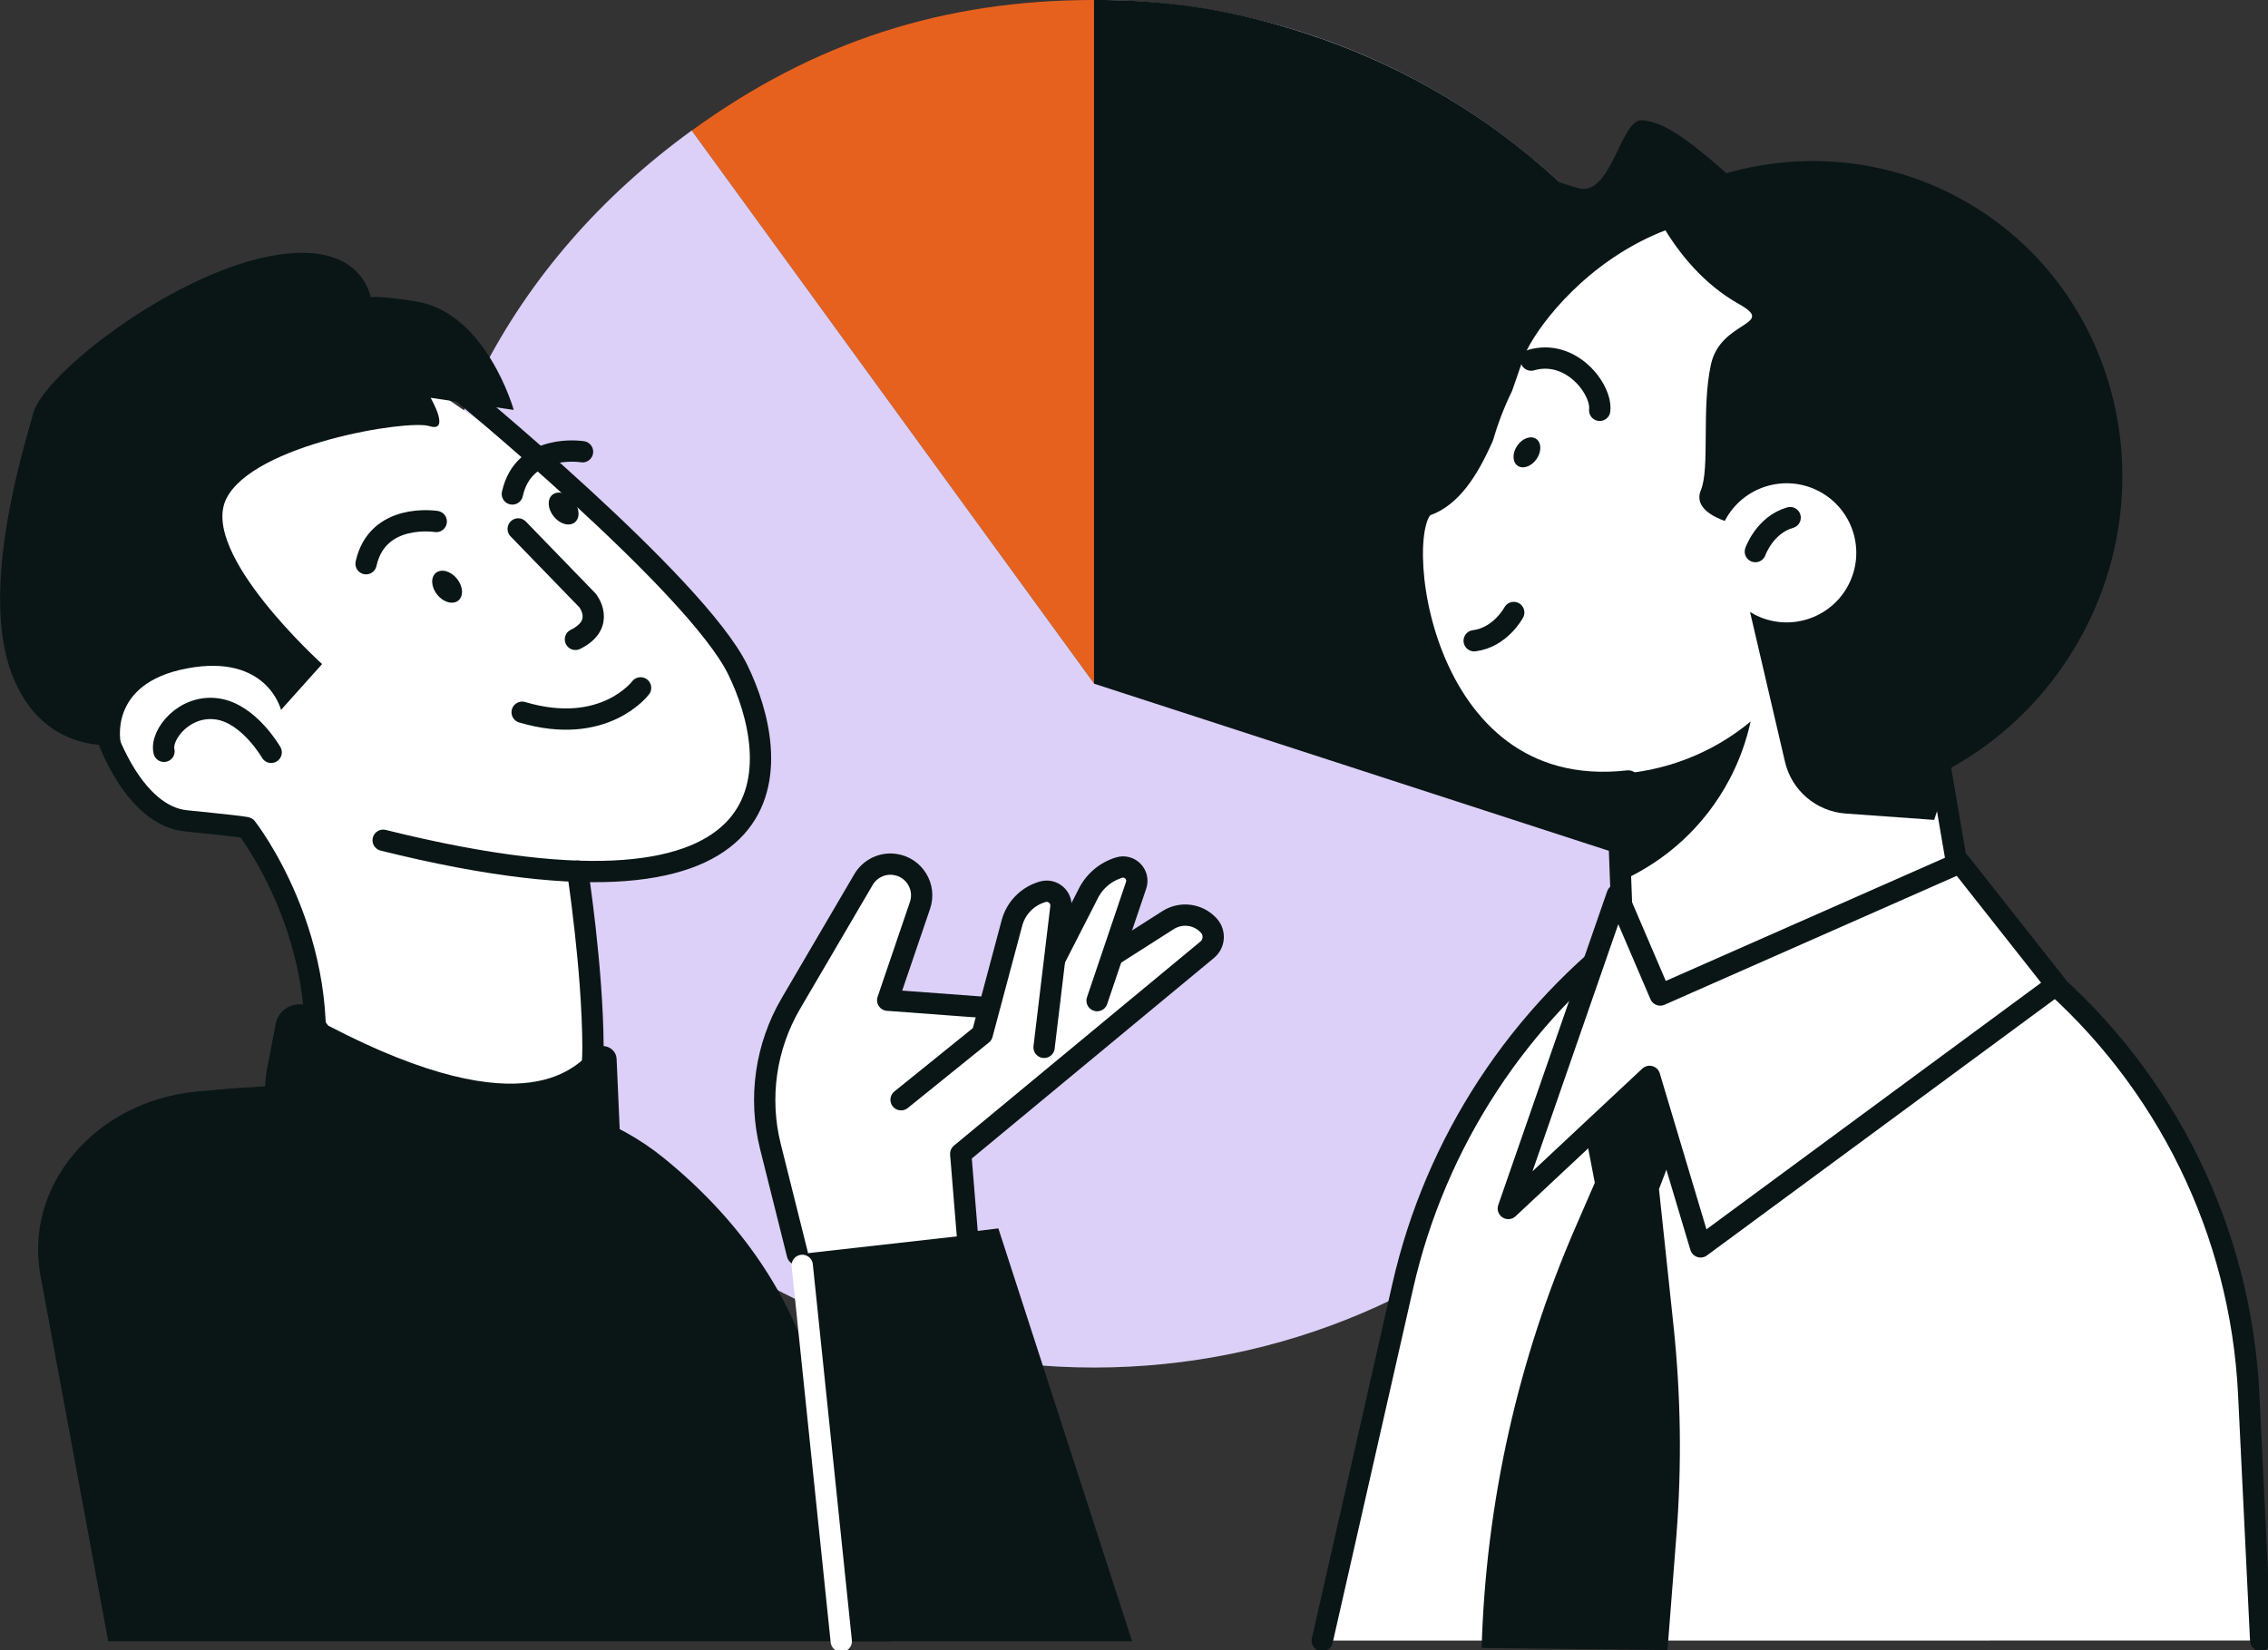
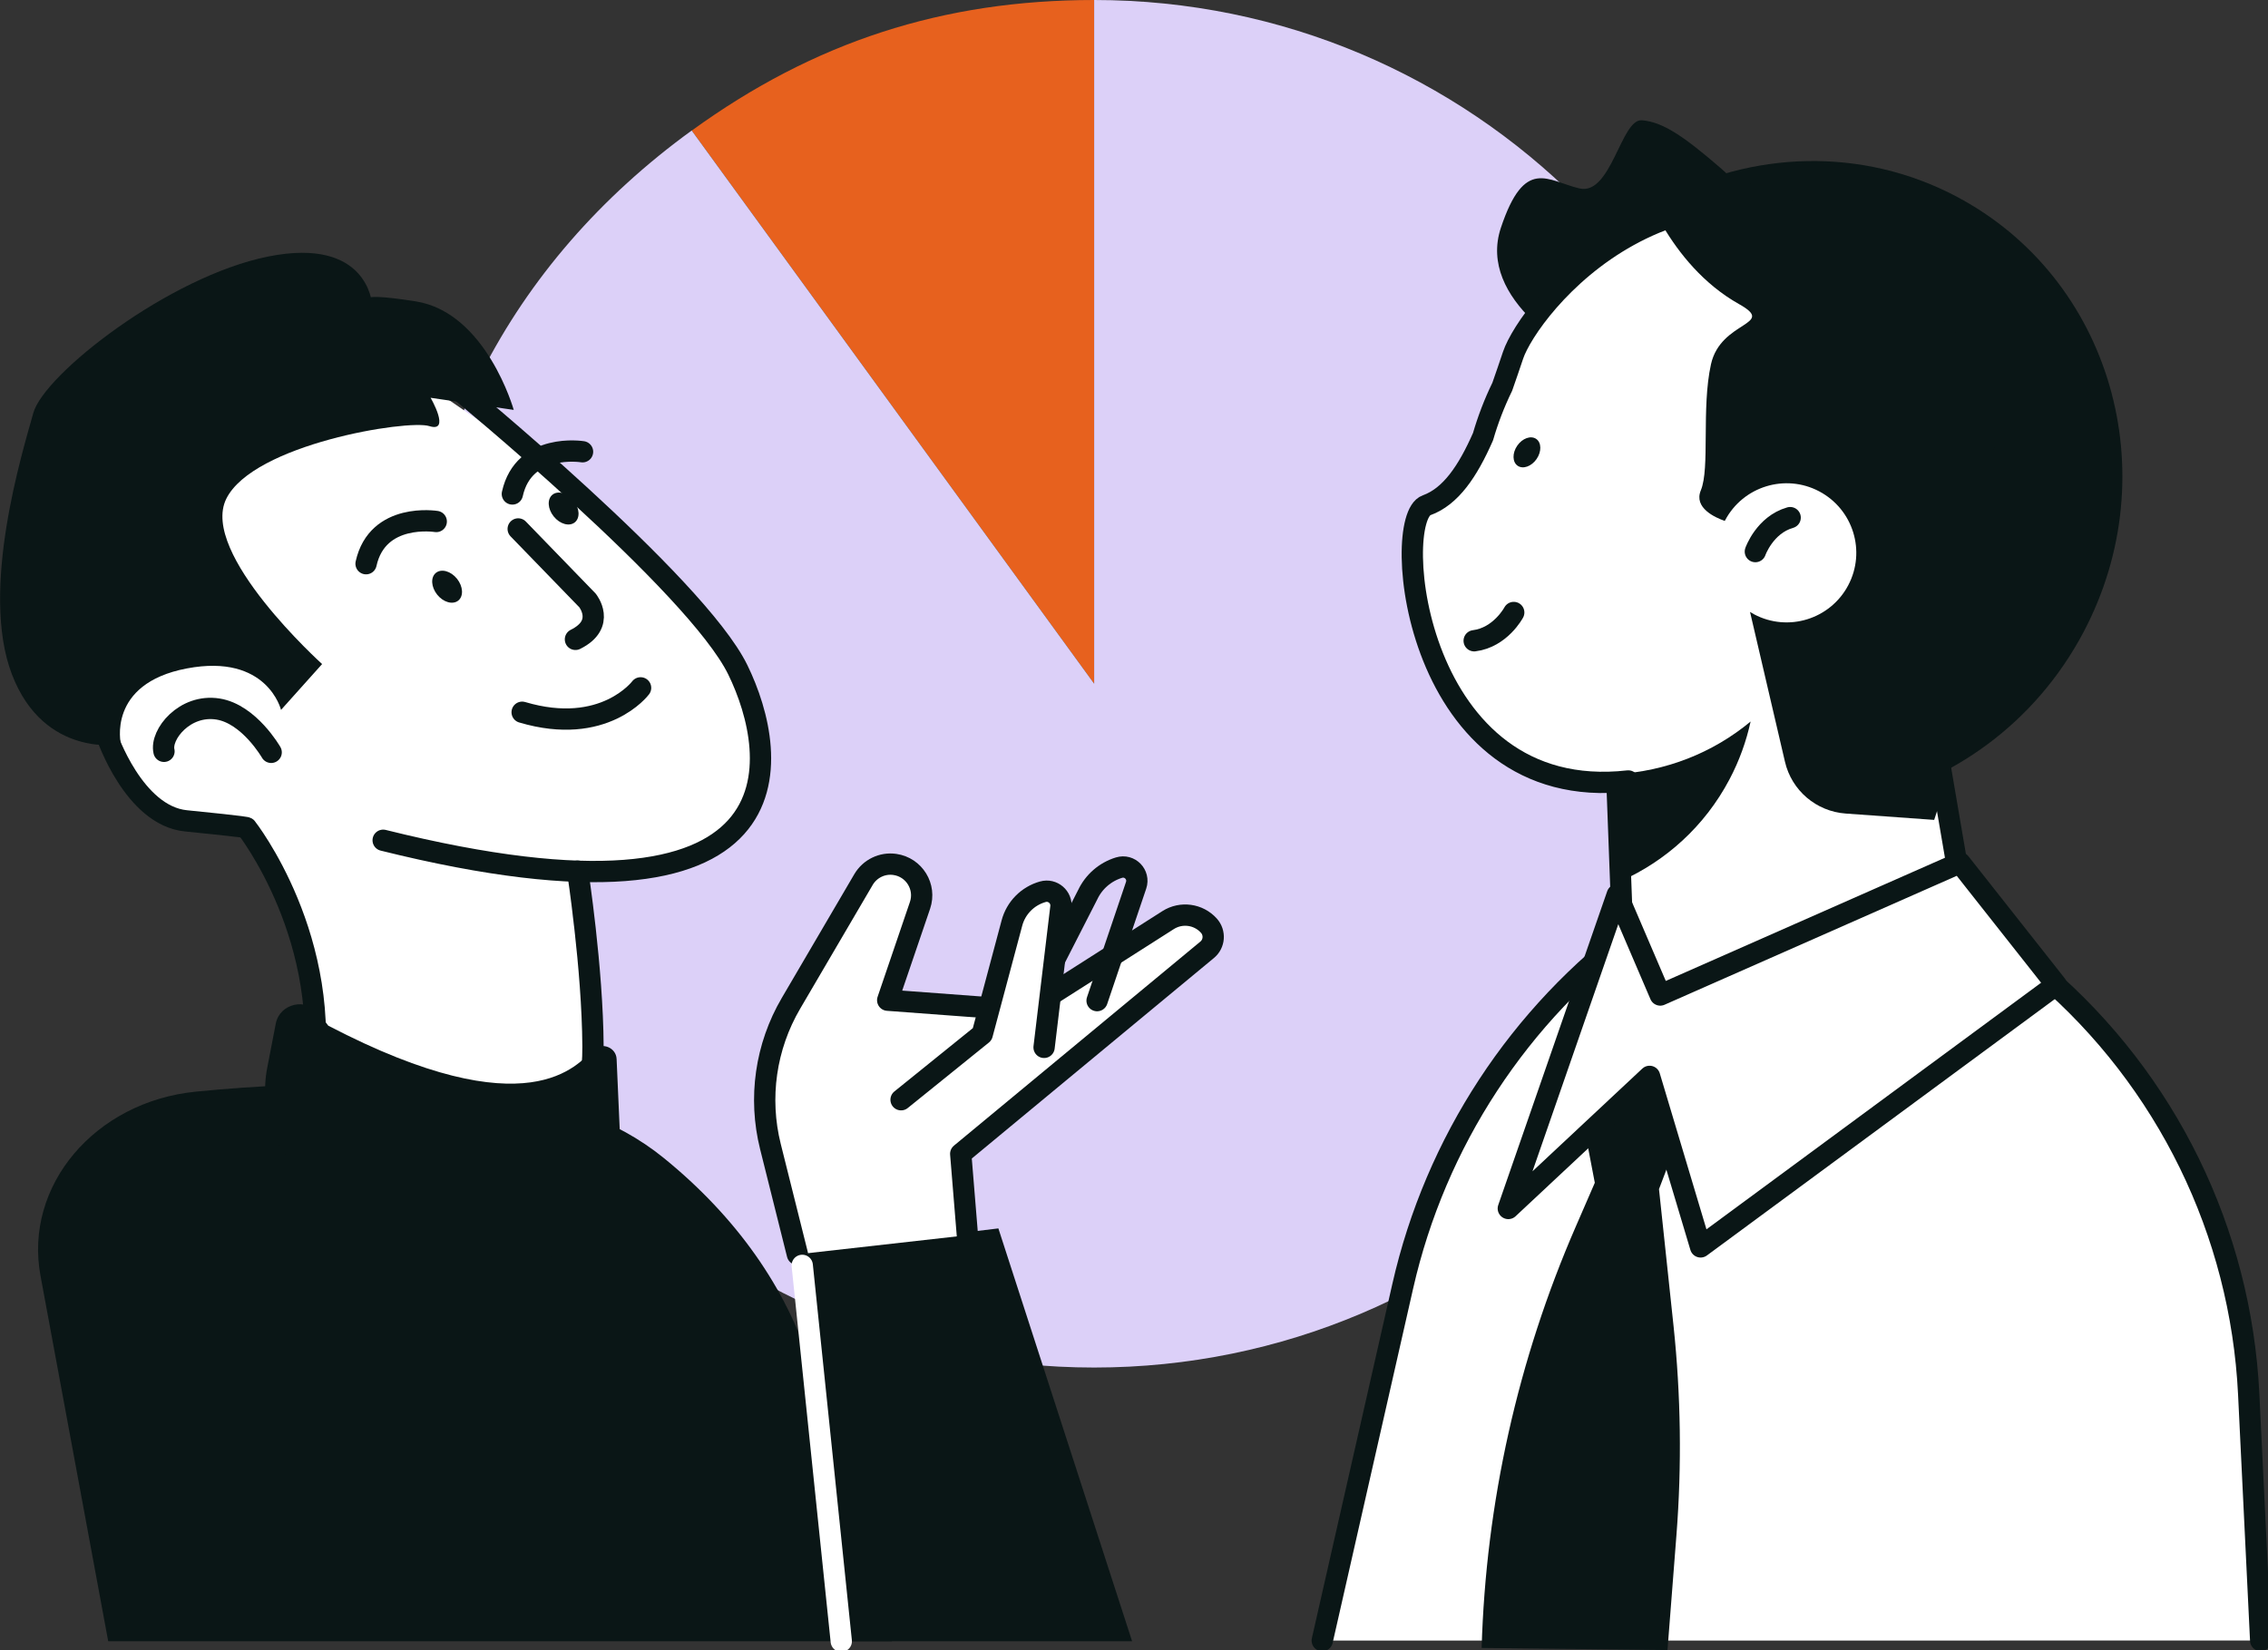
<svg xmlns="http://www.w3.org/2000/svg" width="213" height="155" viewBox="0 0 213 155" fill="none">
  <rect x="0" y="0" width="213" height="155" fill="#333333" stroke="none" />
  <g clip-path="url(#clip0_362_470)">
    <path d="M102.758 64.217L64.967 12.264C76.461 3.93 88.559 0 102.758 0V64.217Z" fill="#E7611E" />
    <path d="M102.758 64.217V0C138.256 0 167.045 28.747 167.045 64.217C167.045 99.686 138.256 128.448 102.758 128.448C67.26 128.448 38.464 99.68 38.464 64.217C38.464 42.932 47.733 24.769 64.96 12.258L102.758 64.217Z" fill="#DCD0F8" />
-     <path d="M102.751 64.217L163.887 84.068C174.859 50.334 156.375 14.103 122.615 3.135C115.858 0.94 109.844 -0.007 102.744 -0.007V64.21L102.751 64.217Z" fill="#0A1616" />
    <path d="M106.322 154.156L93.763 115.38L74.806 117.665L78.232 154.156H106.322Z" fill="#0A1616" />
    <path d="M212.313 154.088L211.187 130.931C210.446 115.717 203.484 101.477 191.921 91.545L184.004 84.747L153.862 87.031C142.671 95.269 134.816 107.259 131.74 120.806L124.18 154.095" fill="white" />
    <path d="M212.313 154.088L211.187 130.931C210.446 115.717 203.484 101.477 191.921 91.545L184.004 84.747L153.862 87.031C142.671 95.269 134.816 107.259 131.74 120.806L124.18 154.095" stroke="#0A1616" stroke-width="2" stroke-linecap="round" stroke-linejoin="round" />
    <path d="M150.079 94.563L147.971 101.676L149.777 111.094L147.992 115.202C142.547 127.714 139.546 141.151 139.148 154.787L156.602 154.986L157.446 144.155C157.954 137.625 157.858 131.061 157.172 124.552L155.805 111.69L161.223 97.457L155.503 94.247L150.086 94.549L150.079 94.563Z" fill="#0A1616" />
    <path d="M185.886 93.493L152.688 95.722L151.514 64.306L180.709 63.223L185.886 93.493Z" fill="white" stroke="#0A1616" stroke-width="2" stroke-linecap="round" stroke-linejoin="round" />
    <path d="M168.775 24.406C168.775 24.406 154.954 36.19 151.288 34.797C147.621 33.405 138.723 28.116 140.954 21.401C143.192 14.693 145.335 16.991 148.328 17.697C151.322 18.404 152.235 11.14 154.199 11.297C156.162 11.455 158.099 12.772 161.614 15.804C165.13 18.829 168.769 24.406 168.769 24.406H168.775Z" fill="#0A1616" />
    <path d="M173.692 74.808C180.372 72.579 186.298 67.798 189.909 60.98C197.201 47.199 192.12 30.613 178.93 23.253C157.282 11.181 143.57 29.008 142.101 33.364C141.757 34.386 141.421 35.374 141.085 36.327C140.336 37.864 139.739 39.428 139.279 41.012C137.837 44.291 136.23 46.651 133.971 47.46C130.511 48.701 132.777 75.624 152.922 73.354" fill="white" />
    <path d="M173.692 74.808C180.372 72.579 186.298 67.798 189.909 60.98C197.201 47.199 192.12 30.613 178.93 23.253C157.282 11.181 143.57 29.008 142.101 33.364C141.757 34.386 141.421 35.374 141.085 36.327C140.336 37.864 139.739 39.428 139.279 41.012C137.837 44.291 136.23 46.651 133.971 47.46C130.511 48.701 132.777 75.624 152.922 73.354" stroke="#0A1616" stroke-width="2" stroke-linecap="round" stroke-linejoin="round" />
    <path d="M183.757 18.465C174.831 13.753 164.519 14.199 156.06 18.719C158.717 19.316 161.326 20.242 163.825 21.559C180.778 30.517 186.339 53.221 176.246 72.284C175.683 73.34 175.086 74.362 174.454 75.35C183.153 73.6 191.104 68.003 195.663 59.395C203.573 44.448 198.245 26.12 183.751 18.465H183.757Z" fill="#0A1616" />
    <path d="M160.687 34.214C161.607 30.078 166.894 30.565 163.331 28.569C156.588 24.79 154.116 16.826 154.116 16.826C170.52 12.148 187.918 36.478 187.918 36.478L184.149 69.355L181.649 77.01L173.335 76.413C170.574 76.214 168.261 74.245 167.636 71.55L164.354 57.474C164.477 57.55 164.608 57.632 164.738 57.701C167.931 59.388 171.886 58.167 173.575 54.977C175.264 51.788 174.042 47.837 170.849 46.15C167.656 44.462 163.702 45.683 162.012 48.873C162.006 48.893 161.999 48.907 161.985 48.928C161.092 48.619 159.046 47.707 159.733 46.06C160.605 43.982 159.774 38.344 160.687 34.214Z" fill="#0A1616" />
    <path d="M142.163 57.529C142.163 57.529 140.92 59.875 138.448 60.184" stroke="#0A1616" stroke-width="2" stroke-linecap="round" stroke-linejoin="round" />
    <path d="M164.855 51.809C164.855 51.809 165.727 49.305 168.123 48.619" stroke="#0A1616" stroke-width="2" stroke-linecap="round" stroke-linejoin="round" />
-     <path d="M143.797 33.823C147.573 32.726 150.47 36.594 150.237 38.542" stroke="#0A1616" stroke-width="2" stroke-linecap="round" stroke-linejoin="round" />
    <path d="M144.312 43.111C143.831 43.81 143.034 44.092 142.533 43.749C142.032 43.406 142.011 42.562 142.492 41.862C142.973 41.163 143.769 40.882 144.27 41.224C144.772 41.568 144.792 42.411 144.312 43.111Z" fill="#0A1616" />
    <path d="M151.844 72.702L152.215 82.758C156.437 80.871 160.09 77.62 162.418 73.216C163.351 71.454 164.004 69.622 164.409 67.77C160.845 70.733 156.417 72.448 151.837 72.702H151.844Z" fill="#0A1616" />
    <path d="M151.885 84.04L141.654 113.508L154.92 101.1L159.712 117.116L193.116 92.498L184.073 81.036L155.922 93.458L151.885 84.04Z" fill="white" stroke="#0A1616" stroke-width="2" stroke-linecap="round" stroke-linejoin="round" />
    <path d="M83.766 154.156H10.162L3.804 119.832C2.232 111.361 8.919 103.473 18.408 102.533C24.34 101.943 30.128 101.737 32.998 101.895L45.756 103.054C51.853 103.054 57.778 105.057 62.358 108.782C69.107 114.262 73.872 120.978 76.124 128.29L83.766 154.149V154.156Z" fill="#0A1616" />
    <path d="M34.234 32.451C34.234 32.451 58.609 47.178 66.608 58.551C74.614 69.924 74.12 80.953 56.529 81.907C56.529 81.907 52.999 79.746 53.823 86.317C54.682 93.142 55.677 99.789 55.677 99.789C55.677 99.789 55.993 107.417 49.875 108.885C37.702 111.8 26.428 102.958 29.579 102.684C29.579 102.684 30.389 94.315 28.309 88.794C26.229 83.272 23.146 77.736 23.146 77.736L17.467 77.092C17.467 77.092 10.258 75.816 9.29 65.513C8.322 55.21 10.491 32.876 34.234 32.451Z" fill="white" />
    <path d="M52.004 48.509C52.581 49.229 53.467 49.476 53.981 49.065C54.496 48.653 54.441 47.734 53.865 47.021C53.288 46.3 52.402 46.053 51.887 46.465C51.372 46.877 51.427 47.796 52.004 48.509Z" fill="#0A1616" />
    <path d="M41.059 55.855C41.636 56.576 42.522 56.822 43.037 56.411C43.552 55.999 43.497 55.08 42.92 54.36C42.343 53.64 41.458 53.393 40.943 53.804C40.428 54.216 40.483 55.135 41.059 55.855Z" fill="#0A1616" />
    <path d="M40.97 48.982C40.97 48.982 35.457 48.084 34.379 52.947" stroke="#0A1616" stroke-width="2" stroke-linecap="round" stroke-linejoin="round" />
    <path d="M54.709 42.432C54.709 42.432 49.196 41.533 48.118 46.396" stroke="#0A1616" stroke-width="2" stroke-linecap="round" stroke-linejoin="round" />
    <path d="M42.845 36.402C42.845 36.402 65.345 54.833 69.293 62.914C73.241 70.994 76.035 88.883 35.985 78.923" stroke="#0A1616" stroke-width="2" stroke-linecap="round" stroke-linejoin="round" />
    <path d="M48.667 49.682C50.837 51.918 53.006 54.161 55.176 56.397C55.176 56.397 56.961 58.606 54.043 60.053" stroke="#0A1616" stroke-width="2" stroke-linecap="round" stroke-linejoin="round" />
    <path d="M60.161 64.608C60.161 64.608 56.742 69.19 49.038 66.899" stroke="#0A1616" stroke-width="2" stroke-linecap="round" stroke-linejoin="round" />
    <path d="M30.252 62.372C30.252 62.372 18.717 51.973 21.251 46.849C23.784 41.725 38.285 39.379 40.325 40.024C42.364 40.669 40.441 37.363 40.441 37.363L48.248 38.501C48.248 38.501 45.673 29.337 39.02 28.302C32.367 27.259 34.935 28.528 34.935 28.528C34.935 28.528 34.55 22.224 25.206 24.09C15.861 25.956 4.14 35.161 3.131 38.783C2.122 42.411 -1.916 55.416 1.119 63.339C4.154 71.261 11.357 69.91 11.357 69.91C11.357 69.91 9.99 64.217 17.55 62.783C25.109 61.35 26.393 66.679 26.393 66.679L30.252 62.372Z" fill="#0A1616" />
    <path d="M25.467 70.665C25.467 70.665 23.407 67.064 20.475 66.597C17.344 66.097 15.03 69.005 15.401 70.569" stroke="#0A1616" stroke-width="2" stroke-linecap="round" stroke-linejoin="round" />
    <path d="M10.025 69.101C10.025 69.101 12.558 76.612 17.468 77.099C23.386 77.689 23.146 77.743 23.146 77.743C23.146 77.743 31.454 88.293 29.25 102.114L29.222 104.632C29.222 104.632 55.801 118.995 55.691 98.28C55.65 90.9 54.249 81.825 54.249 81.825" stroke="#0A1616" stroke-width="2" stroke-linecap="round" stroke-linejoin="round" />
    <path d="M55.718 98.603C56.522 97.848 57.861 98.383 57.909 99.467L58.506 113.021L58.122 113.7C56.666 116.3 54.194 117.912 51.475 118.035L48.056 118.186C42.227 118.44 36.459 116.595 31.564 112.911L29.071 110.929C25.844 108.364 24.32 104.289 25.096 100.297L25.899 96.147C26.27 94.233 28.81 93.664 29.998 95.235L30.829 96.339C49.731 106.189 54.283 99.933 55.705 98.603H55.718Z" fill="#0A1616" />
    <path d="M74.888 117.815L72.355 107.691C71.215 103.13 71.902 98.301 74.284 94.24L81.095 82.614C81.7 81.585 82.867 81.022 84.041 81.194C85.861 81.454 86.993 83.299 86.403 85.035L83.368 93.945L96.379 94.912L109.706 86.42C110.935 85.638 112.556 85.858 113.531 86.942C114.135 87.614 114.06 88.65 113.359 89.219L90.227 108.377L90.852 116.018" fill="white" />
    <path d="M74.888 117.815L72.355 107.691C71.215 103.13 71.902 98.301 74.284 94.24L81.095 82.614C81.7 81.585 82.867 81.022 84.041 81.194C85.861 81.454 86.993 83.299 86.403 85.035L83.368 93.945L96.379 94.912L109.706 86.42C110.935 85.638 112.556 85.858 113.531 86.942C114.135 87.614 114.06 88.65 113.359 89.219L90.227 108.377L90.852 116.018" stroke="#0A1616" stroke-width="2" stroke-linecap="round" stroke-linejoin="round" />
-     <path d="M103.033 93.986L106.699 83.148C107.036 82.147 106.102 81.18 105.086 81.495C103.795 81.893 102.731 82.812 102.154 84.033L97.025 94.069" fill="white" />
    <path d="M103.033 93.986L106.699 83.148C107.036 82.147 106.102 81.18 105.086 81.495C103.795 81.893 102.731 82.812 102.154 84.033L97.025 94.069" stroke="#0A1616" stroke-width="2" stroke-linecap="round" stroke-linejoin="round" />
    <path d="M84.624 103.295L92.246 97.142L95.034 86.702C95.411 85.275 96.517 84.157 97.938 83.759C98.858 83.499 99.744 84.26 99.634 85.207L98.055 98.376" fill="white" />
    <path d="M84.624 103.295L92.246 97.142L95.034 86.702C95.411 85.275 96.517 84.157 97.938 83.759C98.858 83.499 99.744 84.26 99.634 85.207L98.055 98.376" stroke="#0A1616" stroke-width="2" stroke-linecap="round" stroke-linejoin="round" />
    <path d="M75.342 118.852L79.008 154.156" stroke="white" stroke-width="2" stroke-linecap="round" stroke-linejoin="round" />
  </g>
  <defs>
    <clipPath id="clip0_362_470">
      <rect width="213" height="155" fill="white" />
    </clipPath>
  </defs>
</svg>